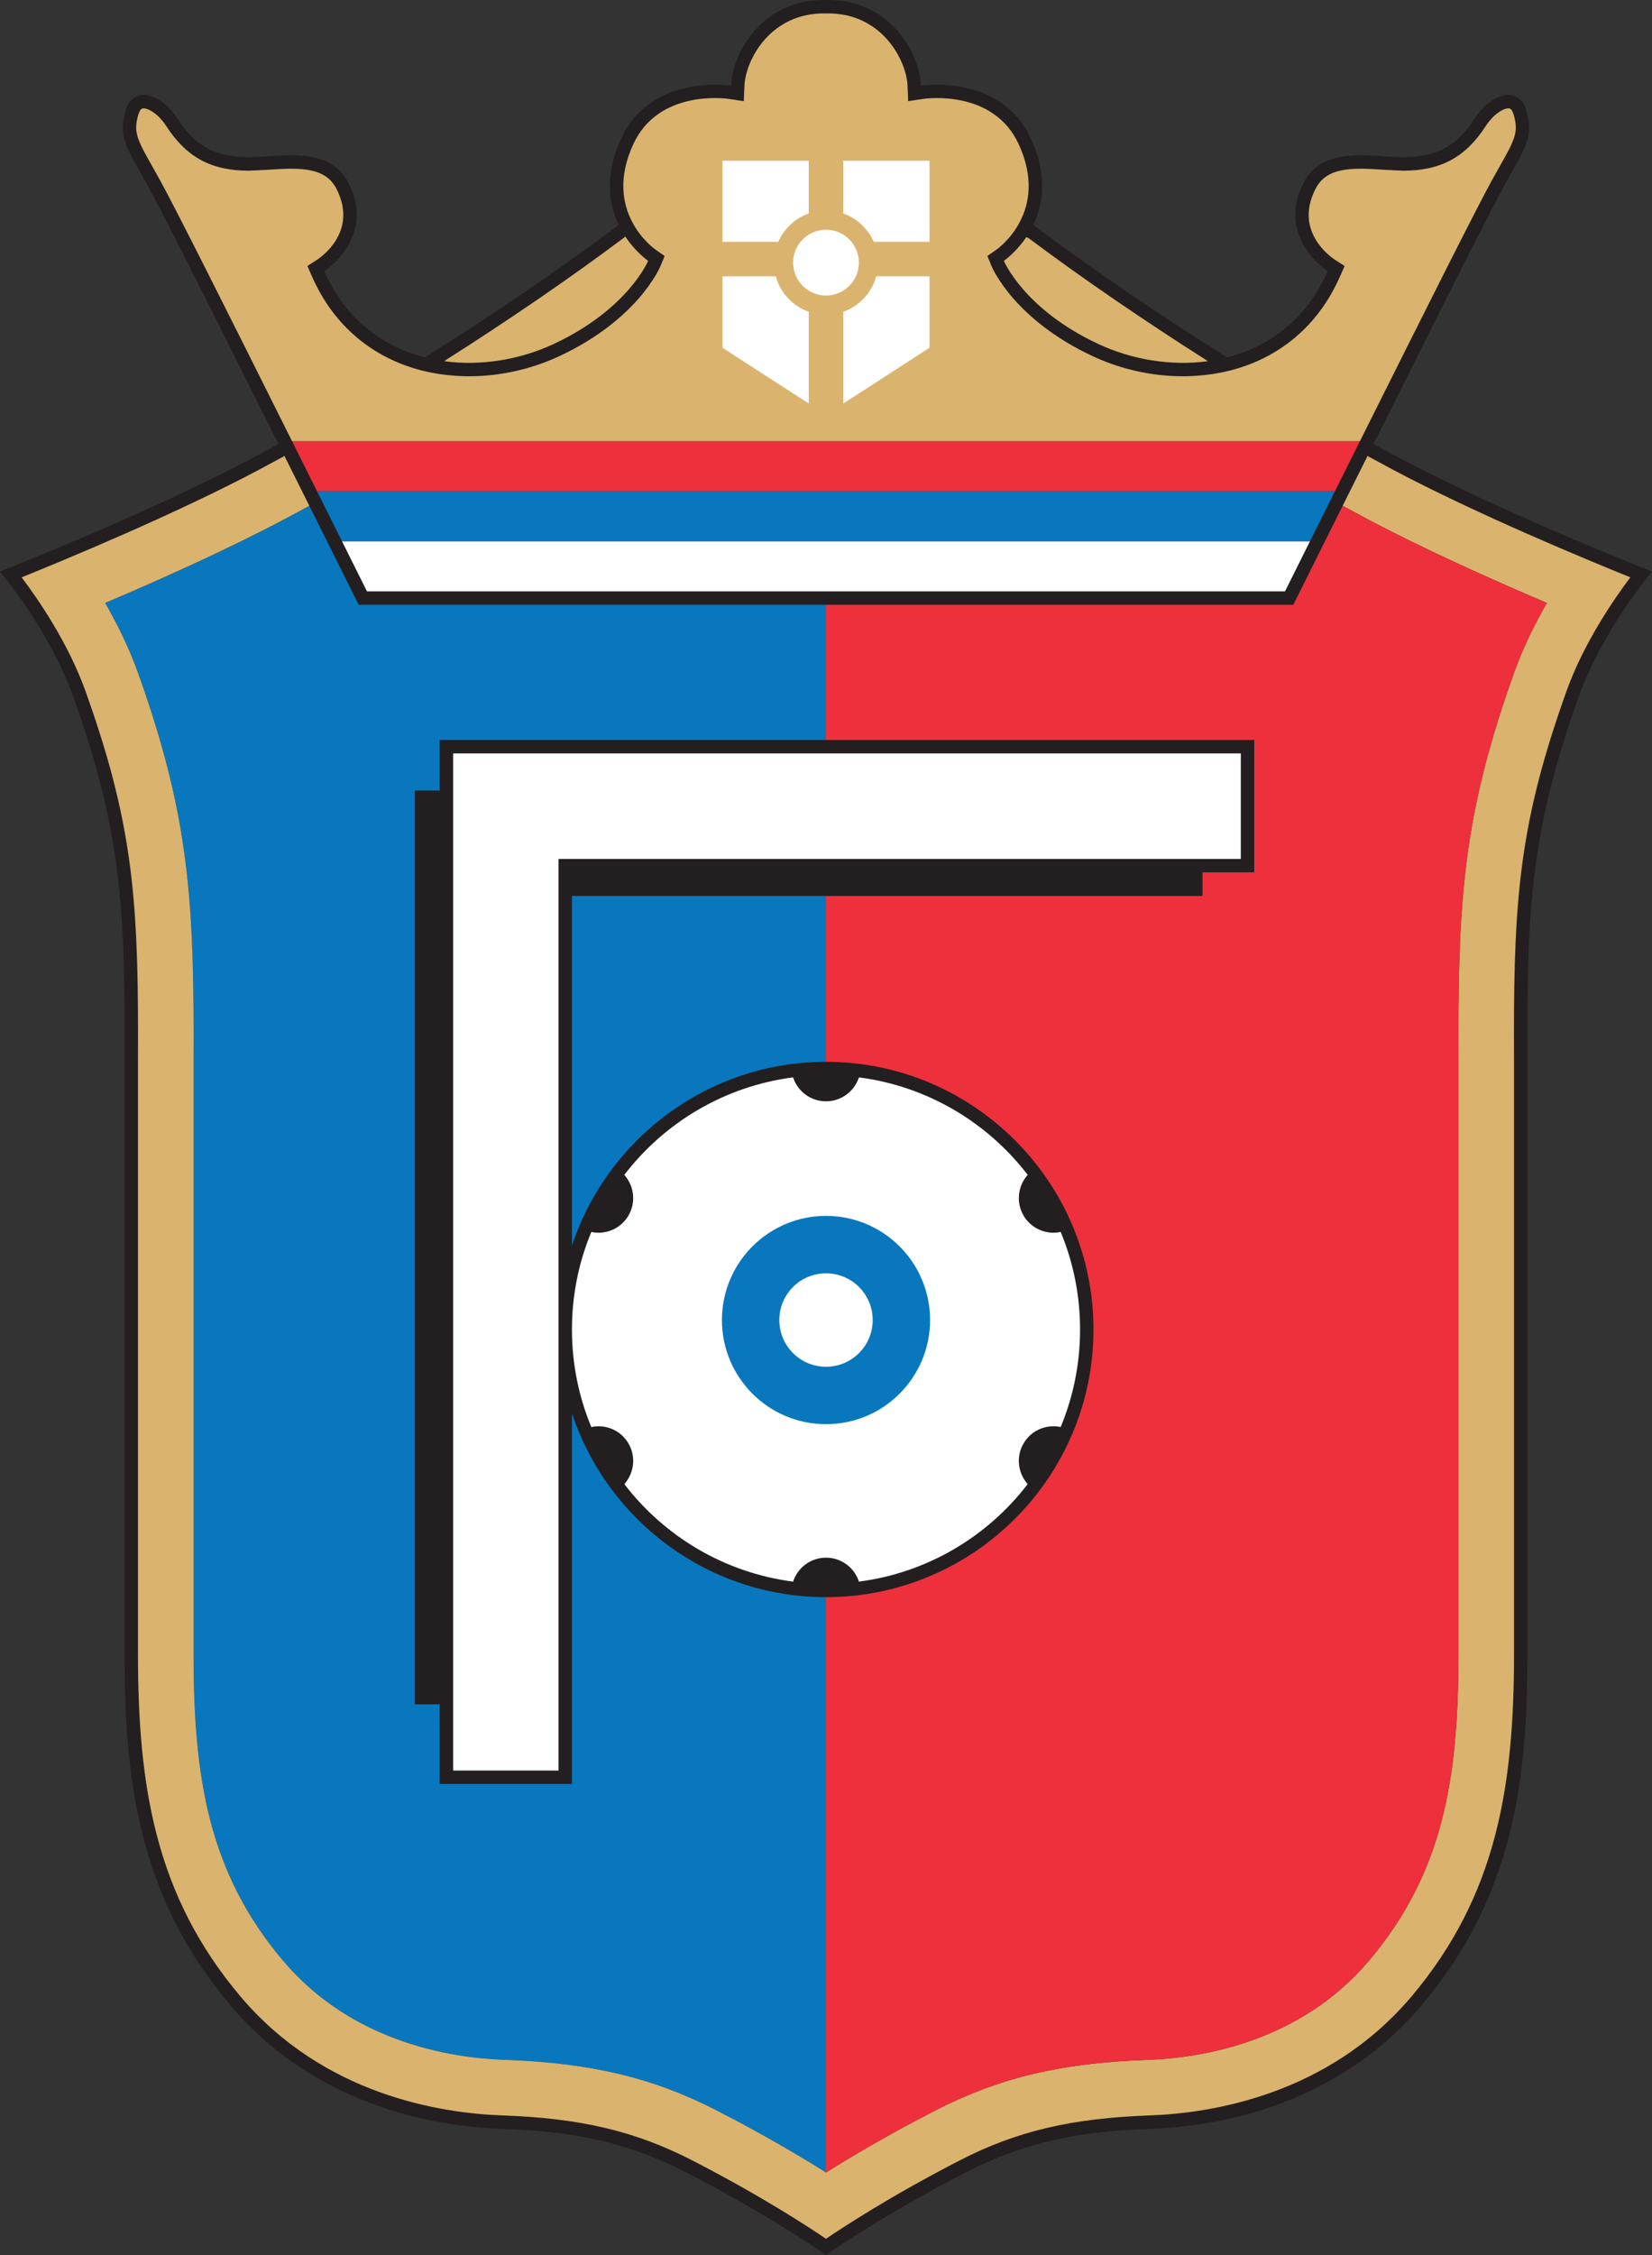
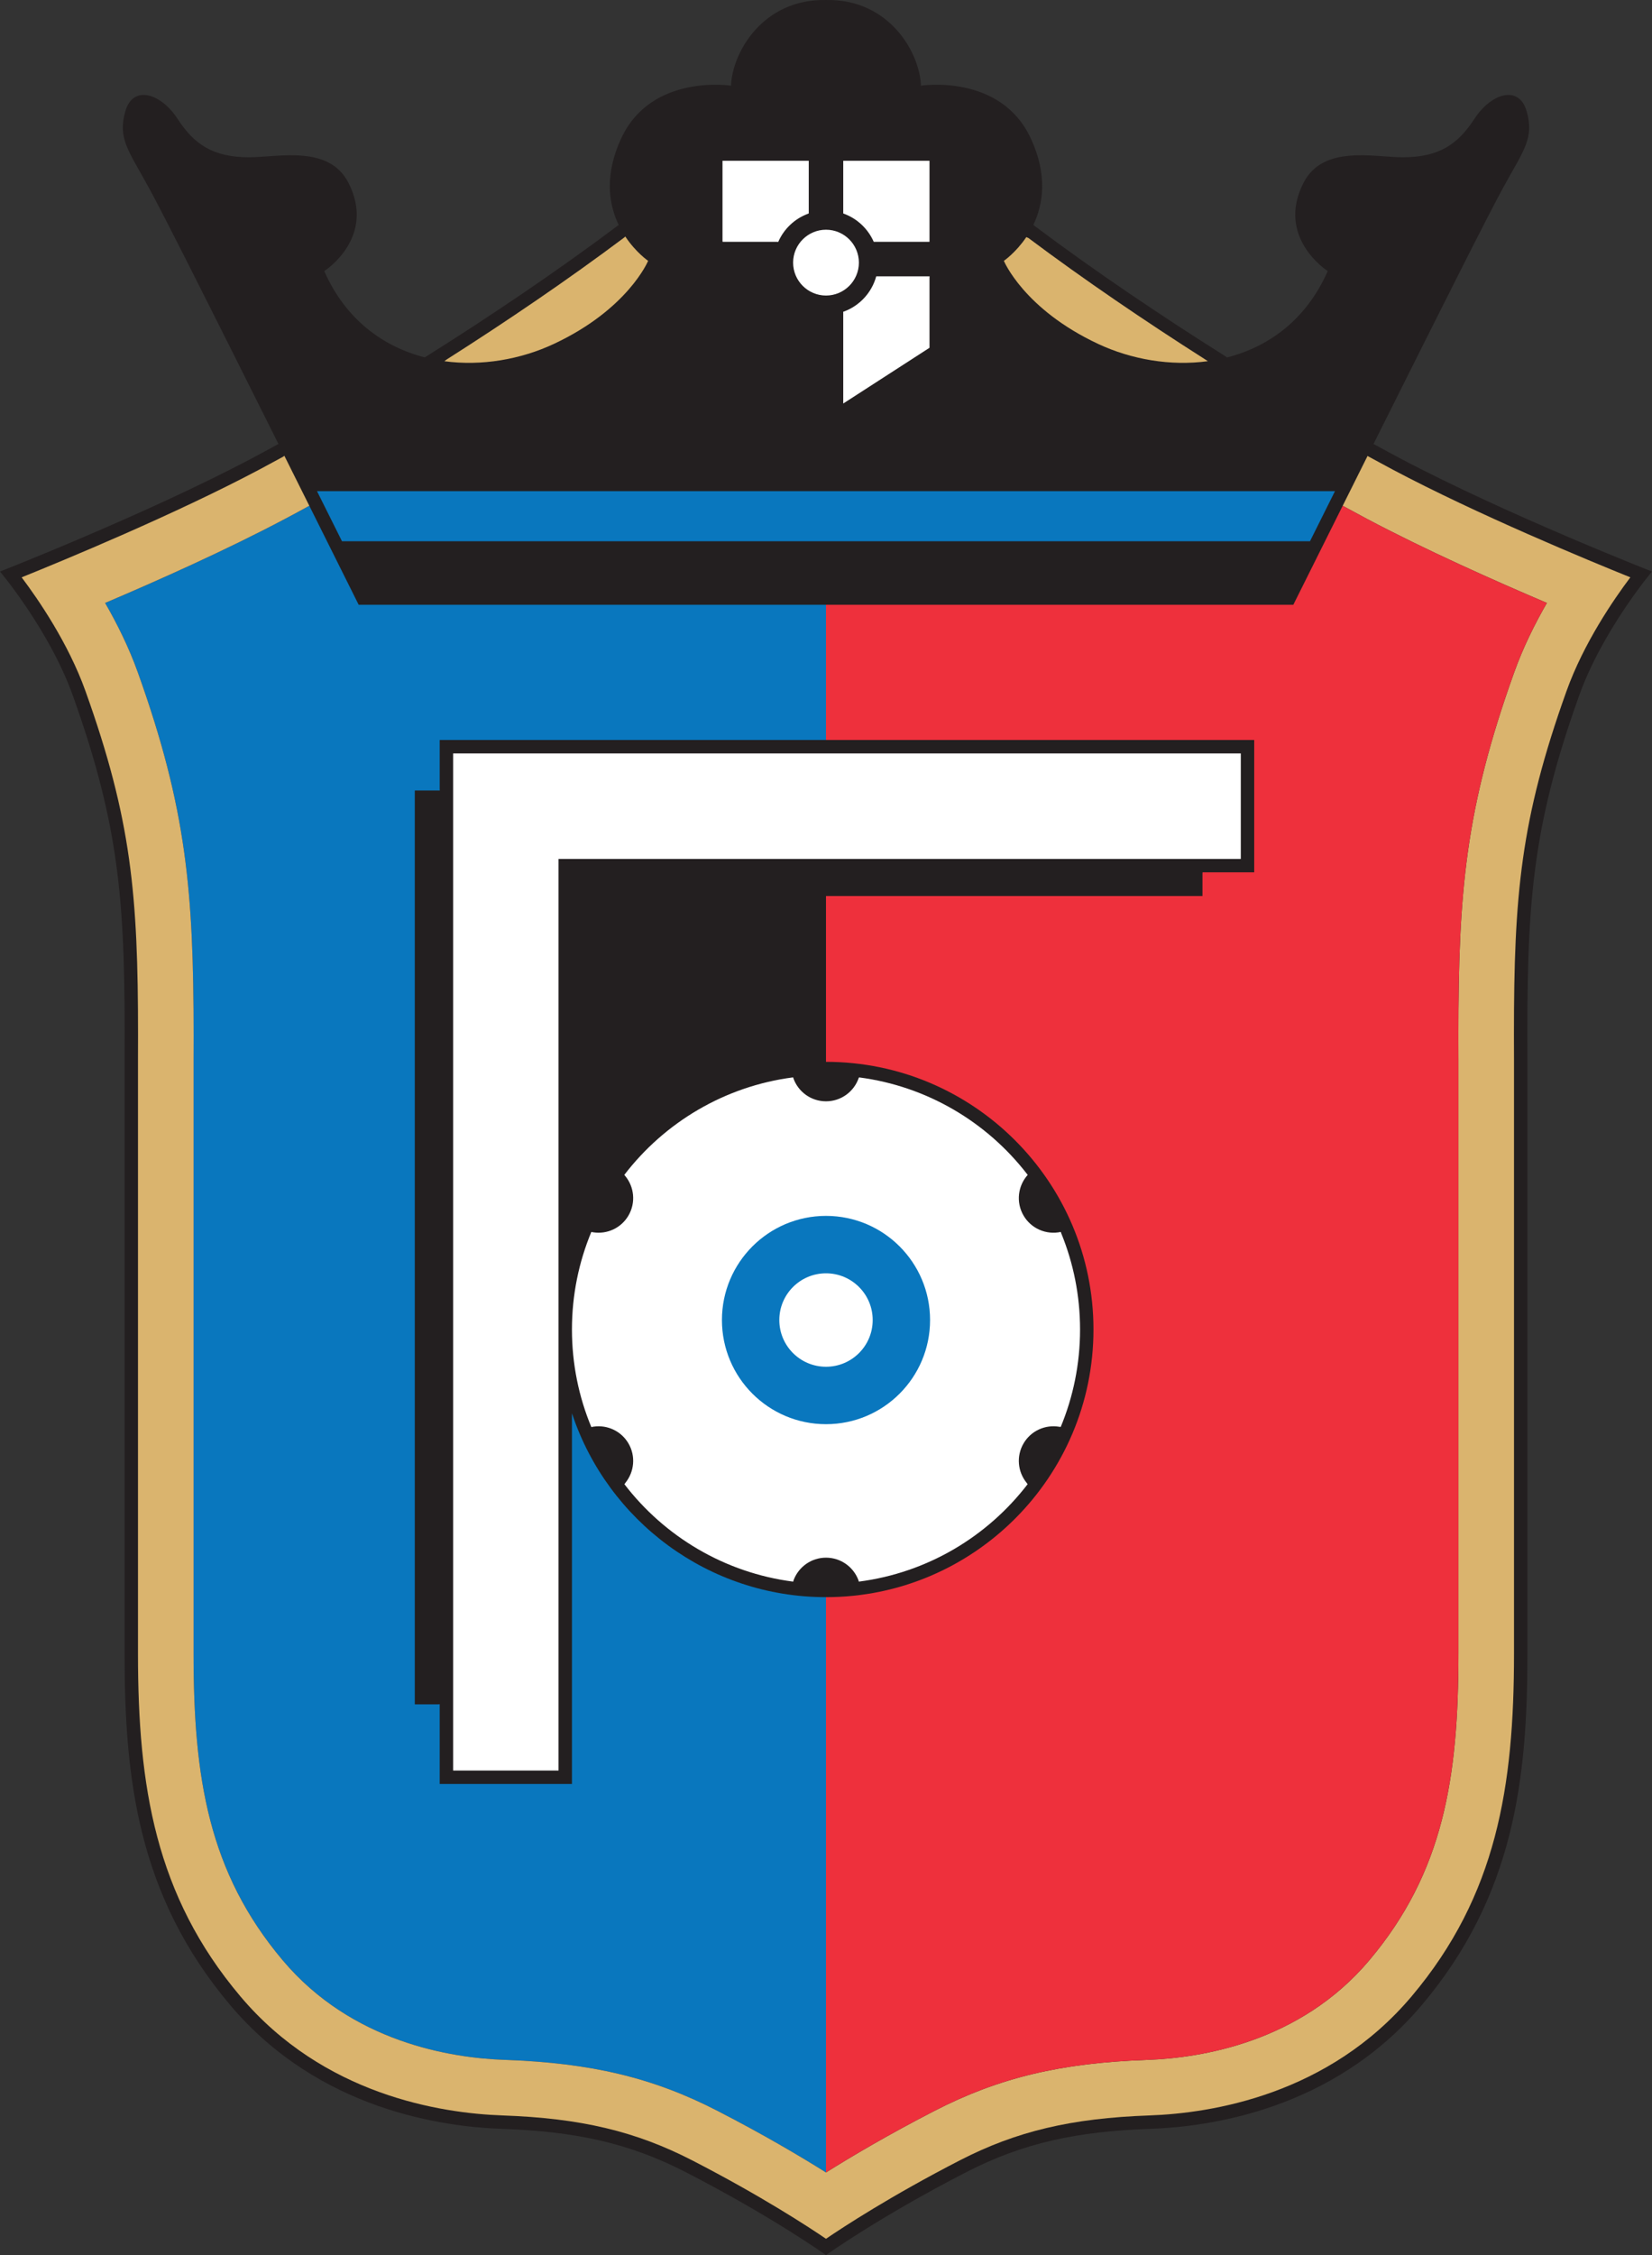
<svg xmlns="http://www.w3.org/2000/svg" width="465.48pt" height="634.95pt" viewBox="0 0 465.48 634.95" version="1.1">
  <rect x="0" y="0" width="465.48" height="634.95" fill="#333333" stroke="none" />
  <defs>
    <clipPath id="clip1">
      <path d="M 0 0 L 465.48 0 L 465.48 634.949 L 0 634.949 Z M 0 0 " />
    </clipPath>
  </defs>
  <g id="surface1">
    <g clip-path="url(#clip1)" clip-rule="nonzero">
      <path style=" stroke:none;fill-rule:nonzero;fill:rgb(13.699%,12.199%,12.5%);fill-opacity:1;" d="M 345.129 100.215 C 327.465 89.105 308.688 76.488 291.547 63.633 L 291.164 63.309 C 293.945 57.504 295.258 49.289 290.402 38.883 C 281.887 20.641 259.504 24.121 259.504 24.121 C 259.145 14.762 250.52 -0.355 232.738 0.004 C 214.953 -0.355 206.332 14.762 205.973 24.121 C 205.973 24.121 183.59 20.641 175.074 38.883 C 170.359 48.984 171.461 57.023 174.074 62.797 L 174.336 63.332 C 157.008 76.348 137.984 89.129 120.113 100.359 L 119.672 100.625 C 107.938 97.605 97.383 89.98 91.363 76.324 C 91.363 76.324 106.094 66.961 98.188 51.484 C 92.688 40.711 78.438 44.281 70.164 44.281 C 60.105 44.281 54.719 40.684 50.047 33.48 C 45.375 26.281 37.473 23.762 35.316 31.324 C 33.16 38.883 36.035 42.121 41.781 52.562 C 46 60.219 59.301 86.668 78.285 124.66 L 78.473 124.992 C 75.949 126.383 73.547 127.68 71.281 128.883 C 41.402 144.723 0 160.922 0 160.922 C 0 160.922 13.906 177.398 20.52 195.84 C 34.199 234 35.281 255.602 35.102 298.082 L 35.102 465.66 C 35.102 500.758 38.805 533.656 64.801 564.48 C 90 594.359 125.281 598.832 141.48 599.398 C 162 600.121 177.145 603.312 193.32 611.641 C 217.801 624.238 232.738 634.949 232.738 634.949 C 232.738 634.949 247.676 624.238 272.156 611.641 C 288.336 603.312 303.477 600.121 323.996 599.398 C 340.195 598.832 375.477 594.359 400.676 564.48 C 426.672 533.656 430.379 500.758 430.379 465.66 L 430.379 298.082 C 430.195 255.602 431.277 234 444.957 195.84 C 451.57 177.398 465.477 160.922 465.477 160.922 C 465.477 160.922 424.074 144.723 394.195 128.883 C 392.023 127.73 389.723 126.484 387.312 125.16 L 387.012 125.016 C 406.09 86.836 419.465 60.246 423.691 52.562 C 429.441 42.121 432.316 38.883 430.16 31.324 C 428.004 23.762 420.102 26.281 415.43 33.48 C 410.758 40.684 405.371 44.281 395.309 44.281 C 387.039 44.281 372.789 40.711 367.285 51.484 C 359.383 66.961 374.113 76.324 374.113 76.324 C 368.082 90.004 357.504 97.637 345.738 100.645 L 345.129 100.215 " />
    </g>
    <path style=" stroke:none;fill-rule:nonzero;fill:rgb(100%,100%,100%);fill-opacity:1;" d="M 349.617 212.137 C 349.617 215.301 349.617 238.672 349.617 241.836 C 345.91 241.836 157.375 241.836 157.375 241.836 C 157.375 241.836 157.375 494.793 157.375 498.516 C 154.211 498.516 130.84 498.516 127.676 498.516 C 127.676 494.812 127.676 215.844 127.676 212.137 C 131.359 212.137 345.93 212.137 349.617 212.137 " />
    <path style=" stroke:none;fill-rule:nonzero;fill:rgb(100%,100%,100%);fill-opacity:1;" d="M 299.055 347.328 C 302.453 355.66 304.324 364.777 304.324 374.332 C 304.324 384.047 302.387 393.312 298.879 401.762 L 298.434 401.711 C 294.535 401.059 290.473 402.828 288.379 406.453 C 286.312 410.031 286.773 414.379 289.211 417.422 L 289.551 417.887 C 278.238 432.621 261.324 442.828 241.992 445.32 L 241.871 444.891 C 240.48 441.199 236.918 438.574 232.742 438.574 C 228.59 438.574 225.047 441.172 223.641 444.828 L 223.496 445.324 C 204.164 442.828 187.25 432.625 175.938 417.895 L 176.27 417.434 C 178.707 414.387 179.172 410.039 177.105 406.453 C 175.062 402.918 171.137 401.145 167.328 401.672 L 166.617 401.797 C 163.098 393.34 161.156 384.062 161.156 374.332 C 161.156 364.605 163.098 355.328 166.613 346.875 L 167.137 346.965 C 171.008 347.578 175.027 345.805 177.102 342.211 C 179.203 338.57 178.691 334.141 176.152 331.09 L 175.91 330.797 C 187.223 316.055 204.145 305.84 223.48 303.34 L 223.559 303.621 C 224.906 307.391 228.508 310.086 232.738 310.086 C 236.996 310.086 240.617 307.359 241.945 303.555 L 242.051 303.348 C 261.219 305.84 278.008 315.91 289.305 330.457 L 289.578 330.801 C 286.824 333.855 286.211 338.453 288.379 342.211 C 290.551 345.973 294.859 347.742 298.891 346.863 L 299.055 347.328 " />
-     <path style=" stroke:none;fill-rule:nonzero;fill:rgb(100%,100%,100%);fill-opacity:1;" d="M 96.473 152.395 C 149.301 152.395 317.078 152.395 369.004 152.395 L 369.117 152.387 C 366.824 156.98 364.477 161.691 362.074 166.504 C 357.52 166.504 107.953 166.504 103.402 166.504 C 101 161.691 98.652 156.984 96.359 152.391 L 96.473 152.395 " />
    <path style=" stroke:none;fill-rule:nonzero;fill:rgb(3.899%,46.7%,74.5%);fill-opacity:1;" d="M 96.359 152.391 C 93.949 147.559 91.598 142.855 89.316 138.281 L 89.422 138.289 C 134.25 138.289 332.508 138.289 376.008 138.289 L 376.152 138.289 C 373.871 142.855 371.527 147.559 369.117 152.387 L 369.004 152.395 C 317.078 152.395 149.301 152.395 96.473 152.395 L 96.359 152.391 " />
-     <path style=" stroke:none;fill-rule:nonzero;fill:rgb(93.3%,18.799%,23.499%);fill-opacity:1;" d="M 89.316 138.281 C 86.891 133.422 84.539 128.715 82.27 124.172 L 82.395 124.18 C 107.578 124.18 362.16 124.18 383.098 124.18 L 383.199 124.188 C 380.93 128.727 378.578 133.434 376.152 138.289 L 376.008 138.289 C 332.508 138.289 134.25 138.289 89.422 138.289 L 89.316 138.281 " />
-     <path style=" stroke:none;fill-rule:nonzero;fill:rgb(85.5%,70.599%,43.1%);fill-opacity:1;" d="M 82.27 124.172 C 62.883 85.371 49.391 58.539 45.094 50.738 L 42.848 46.734 C 39.738 41.242 38.371 38.688 38.371 35.879 C 38.371 34.805 38.57 33.691 38.949 32.359 C 39.176 31.578 39.578 30.625 40.234 30.527 C 41.477 30.34 44.453 31.805 46.875 35.539 C 52.57 44.316 59.535 48.062 70.164 48.062 L 75.594 47.797 C 84.898 47.137 91.723 47.137 94.824 53.203 C 100.926 65.152 90.527 72.359 89.32 73.141 L 86.621 74.895 L 87.906 77.848 C 93.145 89.738 102.078 98.336 113.742 102.715 C 127.164 107.758 143.574 106.84 157.633 100.266 C 179.684 89.957 185.859 75.496 186.113 74.887 L 187.273 72.074 L 184.762 70.328 C 184.141 69.895 169.621 59.504 178.5 40.48 C 185.688 25.086 204.602 27.738 205.402 27.859 L 209.578 28.488 L 209.75 24.266 C 210.031 16.969 217.039 3.465 232.664 3.781 L 232.816 3.781 C 248.438 3.465 255.445 16.969 255.727 24.266 L 255.887 28.488 L 260.074 27.859 C 260.875 27.738 279.789 25.086 286.977 40.48 C 295.855 59.504 281.336 69.895 280.715 70.328 L 278.219 72.066 L 279.363 74.887 C 279.617 75.496 285.797 89.957 307.84 100.266 C 321.902 106.84 338.312 107.758 351.734 102.715 C 363.398 98.336 372.332 89.738 377.57 77.848 L 378.867 74.902 L 376.152 73.141 C 374.949 72.359 364.551 65.152 370.652 53.203 C 373.75 47.137 380.578 47.137 389.883 47.797 L 395.309 48.062 C 405.941 48.062 412.906 44.316 418.602 35.539 C 421.023 31.805 423.996 30.34 425.242 30.527 C 425.898 30.625 426.301 31.578 426.523 32.359 C 426.906 33.691 427.105 34.805 427.105 35.879 C 427.105 38.688 425.738 41.242 422.629 46.734 L 420.383 50.738 C 416.09 58.539 402.59 85.379 383.199 124.188 L 383.098 124.18 C 362.16 124.18 107.578 124.18 82.395 124.18 L 82.27 124.172 " />
    <path style=" stroke:none;fill-rule:nonzero;fill:rgb(85.5%,70.599%,43.1%);fill-opacity:1;" d="M 175.824 66.922 C 160.059 78.727 142.719 90.504 125.871 101.207 L 125.203 101.703 C 135.719 103.125 146.742 101.188 156.035 96.844 C 177.004 87.039 182.621 73.441 182.621 73.441 C 182.621 73.441 179.184 71.098 176.188 66.594 L 175.824 66.922 " />
    <path style=" stroke:none;fill-rule:nonzero;fill:rgb(85.5%,70.599%,43.1%);fill-opacity:1;" d="M 289.785 67.02 C 305.465 78.754 322.699 90.461 339.445 101.109 L 340.336 101.695 C 329.797 103.133 318.75 101.195 309.441 96.844 C 288.473 87.039 282.855 73.441 282.855 73.441 C 282.855 73.441 286.211 71.156 289.18 66.758 L 289.785 67.02 " />
    <path style=" stroke:none;fill-rule:nonzero;fill:rgb(100%,100%,100%);fill-opacity:1;" d="M 223.473 73.945 C 223.473 68.836 227.633 64.68 232.742 64.68 C 237.852 64.68 242.008 68.836 242.008 73.945 C 242.008 79.055 237.852 83.211 232.742 83.211 C 227.633 83.211 223.473 79.055 223.473 73.945 " />
    <path style=" stroke:none;fill-rule:nonzero;fill:rgb(100%,100%,100%);fill-opacity:1;" d="M 237.598 45.742 L 237.598 59.746 L 237.609 60.109 C 241.449 61.465 244.559 64.375 246.184 68.078 L 246.445 68.09 L 261.898 68.09 L 261.902 67.816 L 261.902 45.27 L 237.602 45.27 L 237.598 45.742 " />
    <path style=" stroke:none;fill-rule:nonzero;fill:rgb(100%,100%,100%);fill-opacity:1;" d="M 237.598 113.613 L 237.598 87.762 L 237.73 87.738 C 242.18 86.125 245.637 82.41 246.895 77.801 L 247.051 77.809 L 261.934 77.809 L 261.902 78.043 L 261.902 97.922 L 237.844 113.457 L 237.598 113.613 " />
-     <path style=" stroke:none;fill-rule:nonzero;fill:rgb(100%,100%,100%);fill-opacity:1;" d="M 203.578 78.074 L 203.578 97.922 L 227.367 113.281 L 227.879 113.613 L 227.879 87.762 L 227.629 87.695 C 223.246 86.059 219.852 82.387 218.598 77.832 L 218.328 77.809 L 203.578 77.809 L 203.578 78.074 " />
    <path style=" stroke:none;fill-rule:nonzero;fill:rgb(100%,100%,100%);fill-opacity:1;" d="M 227.371 45.27 L 203.578 45.27 L 203.578 67.816 L 203.613 68.09 L 219.004 68.09 L 219.285 68.109 C 220.871 64.461 223.898 61.582 227.645 60.191 L 227.879 60.086 L 227.879 45.27 L 227.371 45.27 " />
-     <path style=" stroke:none;fill-rule:nonzero;fill:rgb(3.899%,46.7%,74.5%);fill-opacity:1;" d="M 232.742 298.969 C 199.535 298.969 171.277 320.551 161.262 350.426 L 161.156 350.723 C 161.156 307.715 161.156 268.301 161.156 252.676 L 161.133 252.277 C 161.266 252.277 194.824 252.277 232.738 252.277 L 232.738 298.816 L 232.742 298.969 " />
    <path style=" stroke:none;fill-rule:nonzero;fill:rgb(3.899%,46.7%,74.5%);fill-opacity:1;" d="M 232.738 611.676 C 225.527 607.156 215.133 601 202.215 594.355 C 184.035 584.996 166.637 580.832 142.16 579.973 C 127.203 579.445 99.195 575.109 79.66 551.945 C 58.742 527.145 54.539 500.543 54.539 465.66 L 54.539 298.082 C 54.551 295.867 54.555 293.703 54.555 291.586 C 54.555 251.07 52.582 227.664 38.82 189.281 C 36.297 182.246 32.984 175.602 29.621 169.766 C 44.395 163.488 63.906 154.793 80.387 146.059 C 82.539 144.914 84.77 143.715 87.066 142.453 L 87.156 142.41 C 91.566 151.246 96.215 160.562 101.062 170.281 L 232.742 170.281 L 232.738 170.414 L 232.738 208.18 L 232.742 208.355 L 123.895 208.355 L 123.895 222.254 L 123.93 222.578 C 121.438 222.578 117.074 222.578 116.875 222.578 C 116.875 226.285 116.875 476.168 116.875 479.875 C 117.773 479.875 120.297 479.875 123.52 479.875 L 123.895 479.836 L 123.895 502.297 L 161.156 502.297 C 161.156 502.297 161.156 453.195 161.156 397.941 L 161.254 398.211 C 171.262 428.098 199.527 449.695 232.742 449.695 L 232.738 449.797 L 232.738 611.676 " />
    <path style=" stroke:none;fill-rule:nonzero;fill:rgb(85.5%,70.599%,43.1%);fill-opacity:1;" d="M 87.066 142.453 C 84.77 143.715 82.539 144.914 80.387 146.055 C 63.906 154.793 44.395 163.488 29.621 169.766 C 32.984 175.602 36.297 182.246 38.82 189.281 C 52.582 227.664 54.555 251.07 54.555 291.586 C 54.555 293.699 54.551 295.867 54.539 298.078 L 54.539 465.66 C 54.539 500.543 58.742 527.145 79.66 551.945 C 99.195 575.109 127.203 579.445 142.16 579.973 C 166.637 580.832 184.035 584.996 202.215 594.355 C 215.133 601 225.527 607.156 232.738 611.676 C 239.949 607.156 250.348 601 263.262 594.355 C 281.441 584.996 298.84 580.832 323.316 579.973 C 338.273 579.445 366.281 575.109 385.816 551.945 C 406.734 527.145 410.938 500.543 410.938 465.66 L 410.938 298.164 C 410.926 295.938 410.922 293.762 410.922 291.637 C 410.922 251.062 412.898 227.66 426.656 189.281 C 429.18 182.246 432.492 175.602 435.855 169.766 C 421.078 163.488 401.57 154.793 385.09 146.059 C 382.938 144.914 380.711 143.715 378.41 142.453 L 378.328 142.398 C 380.738 137.574 383.074 132.895 385.336 128.367 L 385.629 128.555 C 387.969 129.836 390.238 131.062 392.426 132.223 C 416.27 144.859 447.656 157.824 459.379 162.555 C 454.758 168.688 446.262 181 441.398 194.566 C 428.422 230.766 426.578 252.062 426.578 291.363 C 426.578 293.551 426.59 295.793 426.598 298.098 L 426.598 465.66 C 426.598 503.008 421.699 533.691 397.785 562.043 C 374.355 589.824 341.414 595.004 323.863 595.621 C 301.879 596.395 286.395 600.062 270.426 608.277 C 251.039 618.258 237.738 626.949 232.738 630.352 C 227.738 626.949 214.438 618.258 195.051 608.277 C 179.082 600.062 163.602 596.395 141.613 595.621 C 124.062 595.004 91.121 589.824 67.691 562.043 C 43.777 533.691 38.879 503.008 38.879 465.66 L 38.879 298.078 C 38.891 295.781 38.895 293.547 38.895 291.367 C 38.895 252.066 37.059 230.773 24.078 194.566 C 19.215 181 10.719 168.688 6.098 162.555 C 17.82 157.824 49.207 144.859 73.051 132.223 C 75.215 131.074 77.453 129.867 79.766 128.598 L 80.125 128.332 C 82.395 132.875 84.738 137.57 87.156 142.41 L 87.066 142.453 " />
    <path style=" stroke:none;fill-rule:nonzero;fill:rgb(93.3%,18.799%,23.499%);fill-opacity:1;" d="M 232.738 170.414 L 232.738 208.18 L 232.742 208.355 L 353.395 208.355 L 353.395 245.617 C 353.395 245.617 347.93 245.617 338.844 245.617 L 338.816 246.047 C 338.816 249.074 338.816 251.418 338.816 252.277 C 338.723 252.277 282.047 252.277 232.738 252.277 L 232.738 298.816 L 232.742 298.969 C 274.297 298.969 308.105 332.773 308.105 374.332 C 308.105 415.887 274.297 449.695 232.742 449.695 L 232.738 449.797 L 232.738 611.676 C 239.949 607.156 250.348 601 263.262 594.355 C 281.441 584.996 298.84 580.832 323.316 579.973 C 338.273 579.445 366.281 575.109 385.816 551.945 C 406.734 527.145 410.938 500.543 410.938 465.66 L 410.938 298.164 C 410.926 295.938 410.922 293.762 410.922 291.637 C 410.922 251.062 412.898 227.66 426.656 189.281 C 429.18 182.246 432.492 175.602 435.855 169.766 C 421.078 163.488 401.57 154.793 385.09 146.059 C 382.938 144.914 380.711 143.715 378.41 142.453 L 378.328 142.398 C 373.914 151.238 369.266 160.555 364.414 170.281 L 232.742 170.281 L 232.738 170.414 " />
    <path style=" stroke:none;fill-rule:nonzero;fill:rgb(3.899%,46.7%,74.5%);fill-opacity:1;" d="M 262.062 371.668 C 262.062 387.863 248.938 400.992 232.742 400.992 C 216.547 400.992 203.418 387.863 203.418 371.668 C 203.418 355.473 216.547 342.344 232.742 342.344 C 248.938 342.344 262.062 355.473 262.062 371.668 M 232.742 358.512 C 225.477 358.512 219.586 364.402 219.586 371.668 C 219.586 378.934 225.477 384.82 232.742 384.82 C 240.008 384.82 245.895 378.934 245.895 371.668 C 245.895 364.402 240.008 358.512 232.742 358.512 " />
  </g>
</svg>